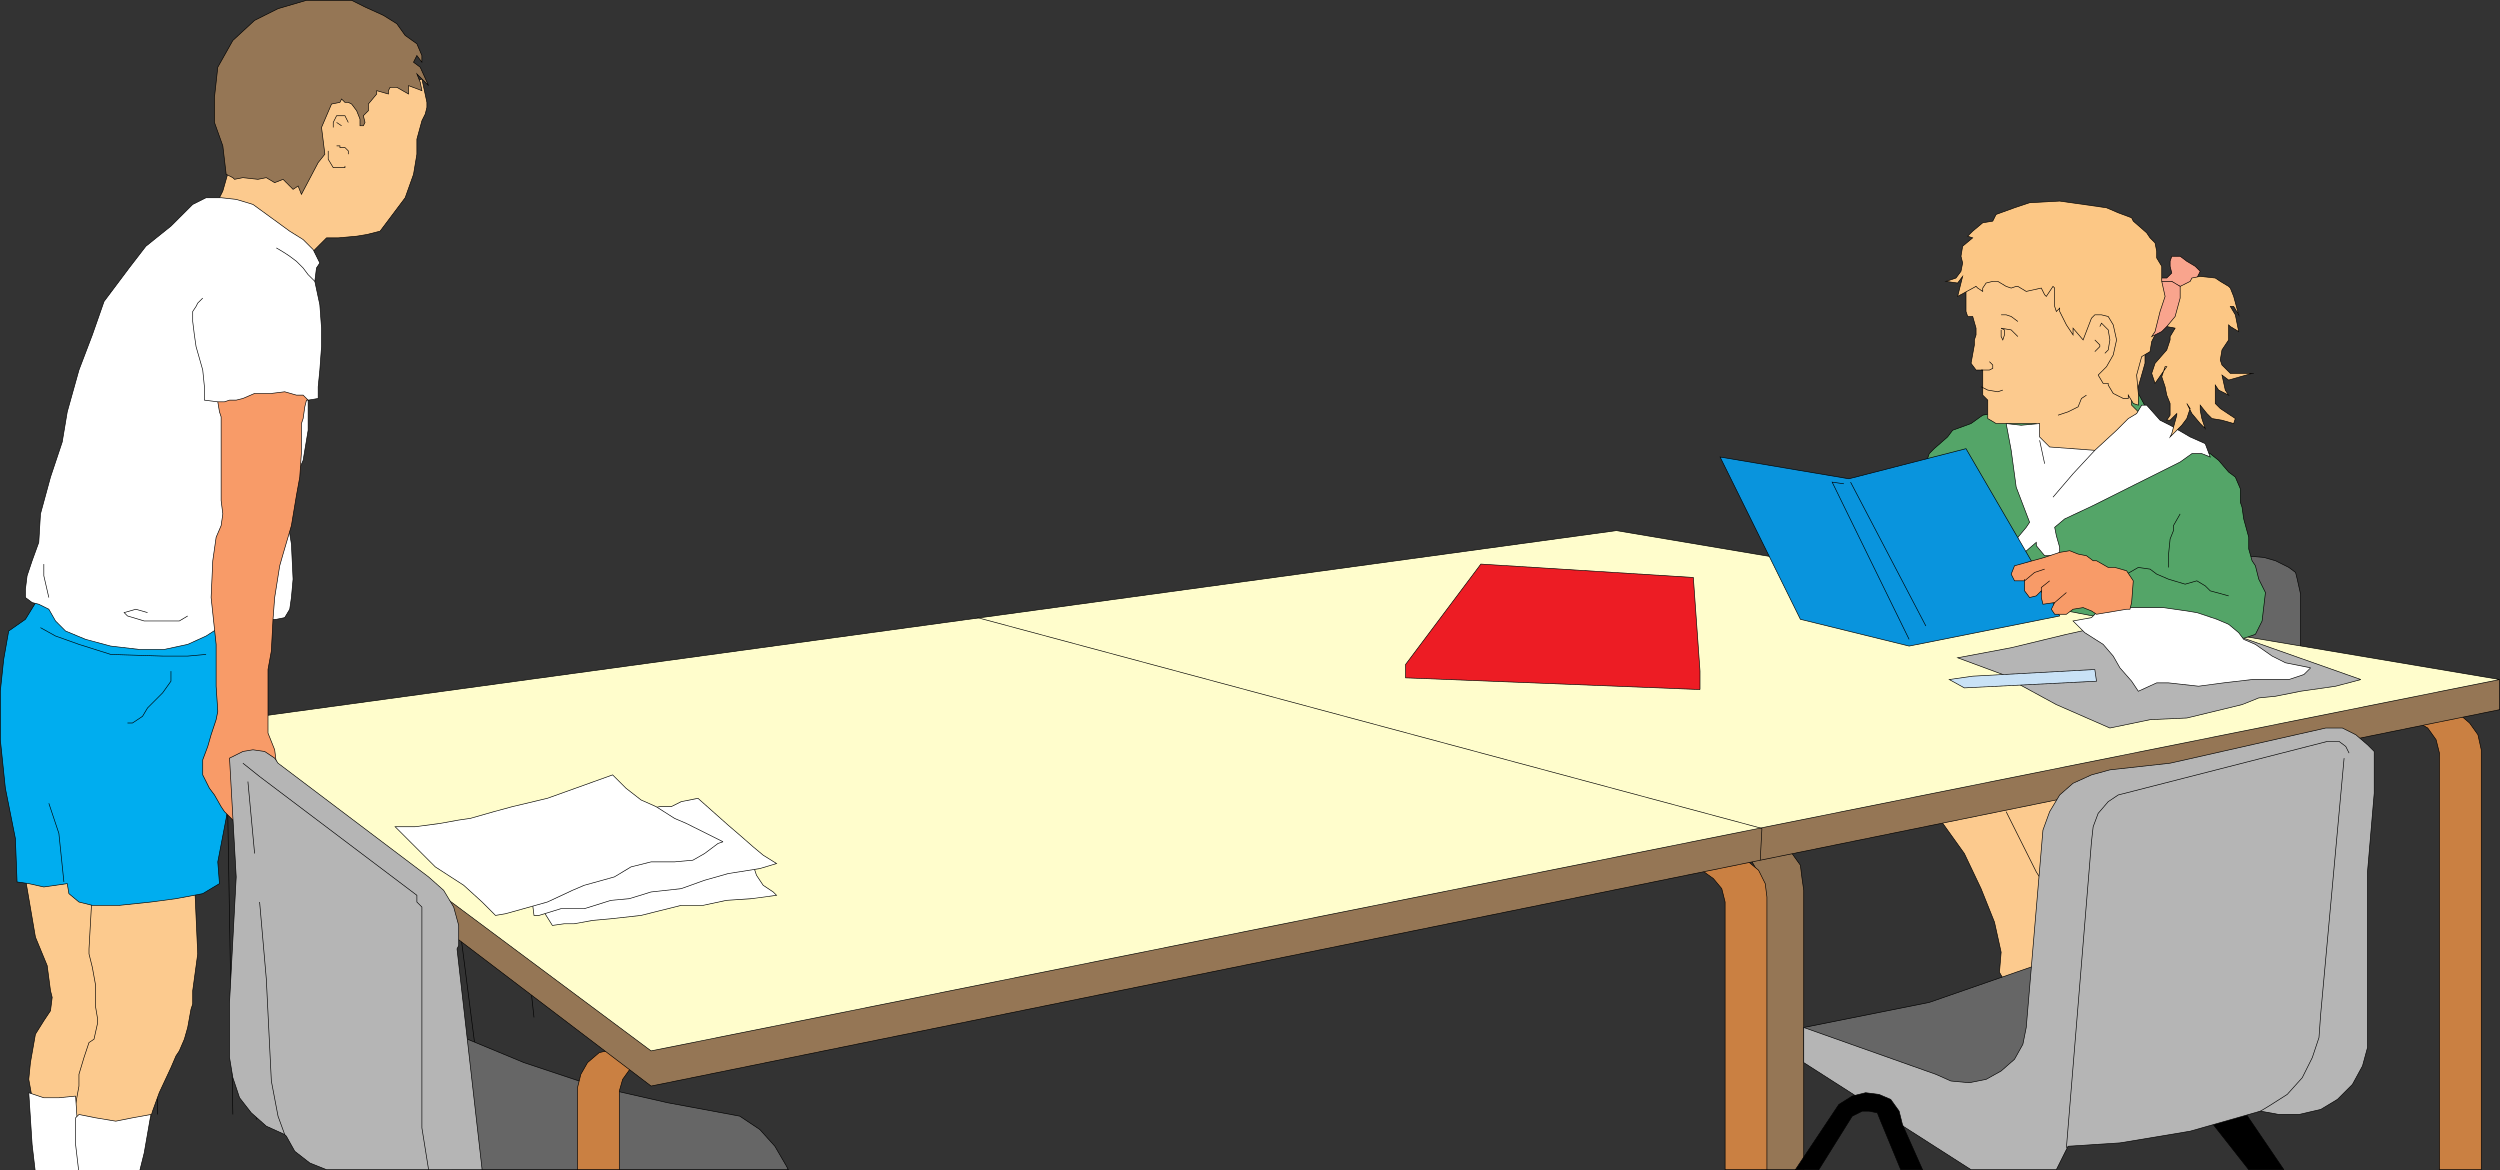
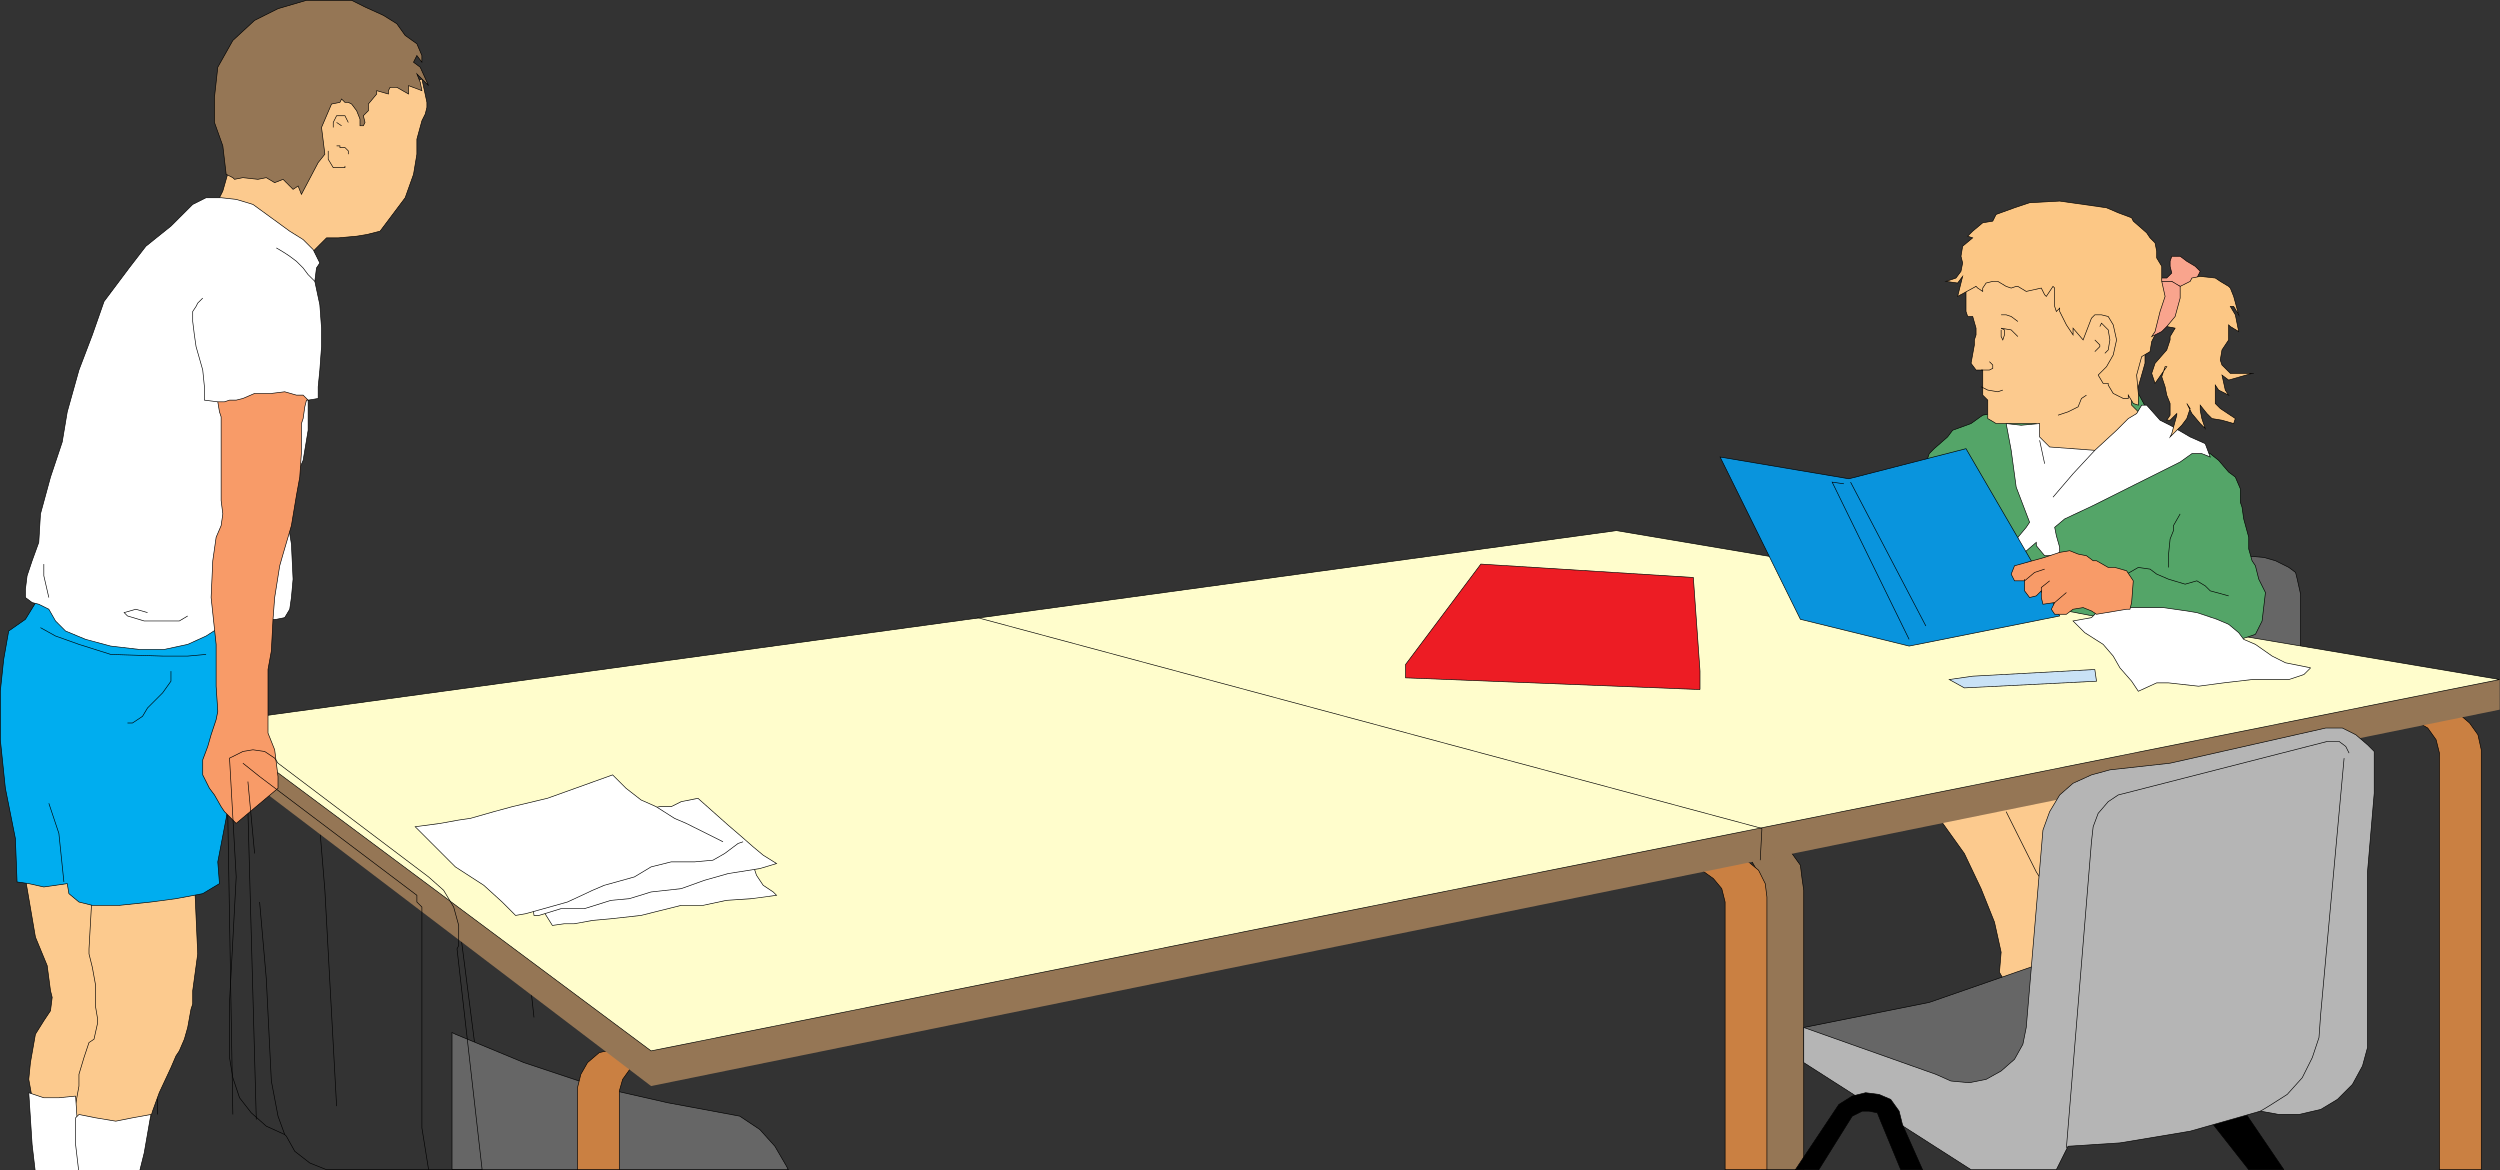
<svg xmlns="http://www.w3.org/2000/svg" width="358.654" height="167.885">
  <rect width="100%" height="100%" fill="#333333" stroke="none" />
  <defs>
    <clipPath id="a">
      <path d="M191 460h49v20.5h-49zm0 0" />
    </clipPath>
    <clipPath id="b">
      <path d="M190 459h51v21.5h-51zm0 0" />
    </clipPath>
    <clipPath id="c">
      <path d="M441 467h14v13.5h-14zm0 0" />
    </clipPath>
    <clipPath id="d">
      <path d="M439 466h17v14.5h-17zm0 0" />
    </clipPath>
    <clipPath id="e">
      <path d="M372 433h14v47.5h-14zm0 0" />
    </clipPath>
    <clipPath id="f">
      <path d="M370 431h17v49.5h-17zm0 0" />
    </clipPath>
    <clipPath id="g">
      <path d="M366 435h14v45.5h-14zm0 0" />
    </clipPath>
    <clipPath id="h">
      <path d="M365 434h17v46.5h-17zm0 0" />
    </clipPath>
    <clipPath id="i">
      <path d="M209 463h14v17.5h-14zm0 0" />
    </clipPath>
    <clipPath id="j">
      <path d="M208 461h16v19.5h-16zm0 0" />
    </clipPath>
    <clipPath id="k">
      <path d="M469 414h14v66.5h-14zm0 0" />
    </clipPath>
    <clipPath id="l">
      <path d="M468 413h16v67.5h-16zm0 0" />
    </clipPath>
    <clipPath id="m">
      <path d="M155 408h331v62H155Zm0 0" />
    </clipPath>
    <clipPath id="n">
      <path d="M155 387h331v78H155Zm0 0" />
    </clipPath>
    <clipPath id="o">
      <path d="M385 417h83v63.5h-83zm0 0" />
    </clipPath>
    <clipPath id="p">
      <path d="M383 415h86v65.5h-86zm0 0" />
    </clipPath>
    <clipPath id="q">
      <path d="M384 469h19v11.5h-19zm0 0" />
    </clipPath>
    <clipPath id="r">
      <path d="M382 468h22v12.5h-22zm0 0" />
    </clipPath>
    <clipPath id="s">
      <path d="M130 437h12v43.5h-12zm0 0" />
    </clipPath>
    <clipPath id="t">
      <path d="M128 436h16v44.5h-16zm0 0" />
    </clipPath>
    <clipPath id="u">
      <path d="M137 438h18v42.5h-18zm0 0" />
    </clipPath>
    <clipPath id="v">
      <path d="M135 437h22v43.5h-22zm0 0" />
    </clipPath>
    <clipPath id="w">
      <path d="M126 397h40v47h-40zm0 0" />
    </clipPath>
    <clipPath id="x">
      <path d="M130 469h9v11.5h-9zm0 0" />
    </clipPath>
    <clipPath id="y">
      <path d="M129 468h11v12.5h-11zm0 0" />
    </clipPath>
    <clipPath id="z">
      <path d="M137 472h12v8.5h-12zm0 0" />
    </clipPath>
    <clipPath id="A">
      <path d="M136 471h14v9.5h-14zm0 0" />
    </clipPath>
    <clipPath id="B">
-       <path d="M159 420h37v60.5h-37zm0 0" />
-     </clipPath>
+       </clipPath>
    <clipPath id="C">
      <path d="M158 418h39v62.5h-39zm0 0" />
    </clipPath>
    <clipPath id="D">
      <path d="M160 420h30v60.5h-30zm0 0" />
    </clipPath>
    <clipPath id="E">
      <path d="M155 311.5h35V342h-35zm0 0" />
    </clipPath>
  </defs>
  <path fill="#f9a48d" stroke="#000" stroke-miterlimit="10" stroke-width=".091" d="m312.768 42.284 1.68-1.2.719-1.199.48-.96-.719-.72-1.203-.718-.957-.723h-1.203l-.238.723v.719l.238.96-.719.72h-.718l-.243.718.723 1.203 2.16.477" />
  <path fill="none" stroke="#000" stroke-miterlimit="10" stroke-width=".091" d="M10.846 155.565v-24.719l.239-24.722 1.683-31.68 3.117-32.637m.723 115.68-.723-20.402.243-18.239m1.199 41.039-.48-27.12.238-35.04.722-27.12 1.2-20.642m3.601 109.922-.242-33.601v-28.32l.719-36.958m10.32 98.879-.957-56.64-1.203-43.918-1.2-21.84m18.243 121.199-1.68-30.96-1.441-17.52m-8.399 50.398-1.683-61.918-1.438-40.8-.96-18.72m35.761 113.278-4.8-37.438m12.96 30.957-1.68-15.359-2.64-20.879" />
  <path fill="#666" stroke="#000" stroke-miterlimit="10" stroke-width=".091" d="M330.046 94.124v-8.88l-.481-2.16-.238-.96-.961-.72-1.918-.96-1.68-.48-2.883-.239h-3.117l-2.402 14.399h13.68" />
  <path fill="#fcca8e" stroke="#000" stroke-miterlimit="10" stroke-width=".091" d="m278.206 117.405 3.601 5.039 2.399 5.043 1.922 4.797.957 4.32-.239 2.883.961 1.68 4.32.957 7.919-28.317-10.56-.722-11.28 4.32" />
  <path fill="none" stroke="#000" stroke-miterlimit="10" stroke-width=".091" d="m287.807 116.444 1.68 3.363 2.64 5.278 1.68 2.64" />
  <g clip-path="url(#a)" transform="translate(-126.494 -312.615)">
    <path fill="#666" d="M191.34 480.422v-19.684l.48.242 9.84 4.079 10.078 3.363 10.563 2.398 10.32 1.918 2.879 1.922 2.16 2.399 1.68 2.882.238.48H191.34" />
  </g>
  <g clip-path="url(#b)" transform="translate(-126.494 -312.615)">
    <path fill="none" stroke="#000" stroke-miterlimit="10" stroke-width=".091" d="M191.34 480.422v-19.684l.48.242 9.84 4.079 10.078 3.363 10.563 2.398 10.32 1.918 2.879 1.922 2.16 2.399 1.68 2.882.238.48H191.34" />
  </g>
  <g clip-path="url(#c)" transform="translate(-126.494 -312.615)">
    <path d="m454.14 480.422-8.64-12.723-4.32 2.64 7.922 10.083h5.039" />
  </g>
  <g clip-path="url(#d)" transform="translate(-126.494 -312.615)">
    <path fill="none" stroke="#000" stroke-miterlimit="10" stroke-width=".091" d="m454.14 480.422-8.64-12.723-4.32 2.64 7.922 10.083h5.039" />
  </g>
  <g clip-path="url(#e)" transform="translate(-126.494 -312.615)">
    <path fill="#957655" d="m379.738 433.14 2.16.481 1.68 1.438 1.203 1.68.239 1.921.242 1.68v40.082h-6l-.242-40.32v-.723l-.48-1.918-.962-1.68-1.68-.96-1.918-.243-1.921.48 7.68-1.917" />
  </g>
  <g clip-path="url(#f)" transform="translate(-126.494 -312.615)">
    <path fill="none" stroke="#000" stroke-miterlimit="10" stroke-width=".091" d="m379.738 433.14 2.16.481 1.68 1.438 1.203 1.68.239 1.921.242 1.68v40.082h-6l-.242-40.32v-.723l-.48-1.918-.962-1.68-1.68-.96-1.918-.243-1.921.48 7.68-1.917" />
  </g>
  <g clip-path="url(#g)" transform="translate(-126.494 -312.615)">
    <path fill="#ca8042" d="m375.898 435.54 1.442.722 1.441 1.199.957 1.918.242 1.922v39.12h-6V442.02l-.48-1.918-1.2-1.442-1.679-1.2-1.68-.241-2.16-.48 9.117-1.2" />
  </g>
  <g clip-path="url(#h)" transform="translate(-126.494 -312.615)">
    <path fill="none" stroke="#000" stroke-miterlimit="10" stroke-width=".091" d="m375.898 435.54 1.442.722 1.441 1.199.957 1.918.242 1.922v39.12h-6V442.02l-.48-1.918-1.2-1.442-1.679-1.2-1.68-.241-2.16-.48 9.117-1.2" />
  </g>
  <g clip-path="url(#i)" transform="translate(-126.494 -312.615)">
    <path fill="#ca8042" d="m214.621 463.14-2.16.481-1.68 1.438-.96 1.68-.481 1.921v11.762h6V469.14l.48-1.68 1.2-1.68 1.68-.96 1.921-.243 1.68.242-7.68-1.68" />
  </g>
  <g clip-path="url(#j)" transform="translate(-126.494 -312.615)">
    <path fill="none" stroke="#000" stroke-miterlimit="10" stroke-width=".091" d="m214.621 463.14-2.16.481-1.68 1.438-.96 1.68-.481 1.921v11.762h6V469.14l.48-1.68 1.2-1.68 1.68-.96 1.921-.243 1.68.242-7.68-1.68" />
  </g>
  <g clip-path="url(#k)" transform="translate(-126.494 -312.615)">
    <path fill="#ca8042" d="m477.18 414.422 1.922.476 1.68 1.442 1.198 1.68.48 2.16v60.242h-6V420.66l-.48-1.922-1.199-1.68-1.68-.956-1.68-.243-1.921.48 7.68-1.917" />
  </g>
  <g clip-path="url(#l)" transform="translate(-126.494 -312.615)">
    <path fill="none" stroke="#000" stroke-miterlimit="10" stroke-width=".091" d="m477.18 414.422 1.922.476 1.68 1.442 1.198 1.68.48 2.16v60.242h-6V420.66l-.48-1.922-1.199-1.68-1.68-.956-1.68-.243-1.921.48 7.68-1.917" />
  </g>
  <path fill="#957655" d="M358.608 97.487v4.32l-265.203 54-63.117-48v-4.082l328.32-6.238" />
  <g clip-path="url(#m)" transform="translate(-126.494 -312.615)">
-     <path fill="none" stroke="#000" stroke-miterlimit="10" stroke-width=".091" d="M485.102 410.102v4.32l-265.204 54-63.117-48v-4.082l328.32-6.238" />
-   </g>
+     </g>
  <path fill="#fffdcc" d="M358.608 97.487 231.885 76.124 30.288 103.725l63.117 47.04 265.203-53.278" />
  <g clip-path="url(#n)" transform="translate(-126.494 -312.615)">
    <path fill="none" stroke="#000" stroke-miterlimit="10" stroke-width=".091" d="m485.102 410.102-126.723-21.364L156.78 416.34l63.117 47.039 265.204-53.277" />
  </g>
  <path fill="none" stroke="#000" stroke-miterlimit="10" stroke-width=".091" d="m252.526 123.405.242-4.559-112.562-30.242" />
  <path fill="#666" stroke="#000" stroke-miterlimit="10" stroke-width=".091" d="m258.768 147.405 18-3.598 17.278-6v16.317l-6.961 5.28-26.637-8.64-1.68-3.36" />
  <g clip-path="url(#o)" transform="translate(-126.494 -312.615)">
    <path fill="#b5b5b5" d="m440.7 474.898-10.079 1.68-7.441.48-1.68 3.364h-12.238l-24-15.363v-5.04l18.957 6.72 2.16.96 2.64.242 2.403-.48 2.156-1.2 1.922-1.683 1.2-2.156.48-2.402 2.398-28.32.961-2.641 1.441-2.399 1.918-1.68 2.641-1.199 2.64-.722 8.641-.957 22.32-5.043h2.4l1.92.96 1.68 1.442.962.96v6l-.961 11.278v25.2l-.72 2.64-1.44 2.64-2.16 2.16-2.4 1.442-3.12.719h-2.88l-2.64-.48-10.082 2.878" />
  </g>
  <g clip-path="url(#p)" transform="translate(-126.494 -312.615)">
    <path fill="none" stroke="#000" stroke-miterlimit="10" stroke-width=".091" d="m440.7 474.898-10.079 1.68-7.441.48-1.68 3.364h-12.238l-24-15.363v-5.04l18.957 6.72 2.16.96 2.64.242 2.403-.48 2.156-1.2 1.922-1.683 1.2-2.156.48-2.402 2.398-28.32.961-2.641 1.441-2.399 1.918-1.68 2.641-1.199 2.64-.722 8.641-.957 22.32-5.043h2.4l1.92.96 1.68 1.442.962.96v6l-.961 11.278v25.2l-.72 2.64-1.44 2.64-2.16 2.16-2.4 1.442-3.12.719h-2.88l-2.64-.48-10.082 2.878" />
  </g>
  <path fill="none" stroke="#000" stroke-miterlimit="10" stroke-width=".091" d="m336.288 108.764-3.36 36.723-.242 3.36-.96 2.878-1.438 2.88-2.16 2.401-2.641 1.68-1.2.719" />
  <path fill="none" stroke="#000" stroke-miterlimit="10" stroke-width=".091" d="m296.448 164.686 3.598-43.922.242-2.16.718-1.918 1.442-1.68 1.437-.96 30-7.68h1.68l.961.719.48.96" />
  <g clip-path="url(#q)" transform="translate(-126.494 -312.615)">
    <path d="m399.18 480.422-2.88-6.961-.48-1.2-1.199-.241h-.96l-1.442.718-4.797 7.684h-3.363l6.242-9.363 1.918-1.2 1.922-.48 1.918.242 1.68.719 1.202 1.68.48 1.921 2.88 6.48h-3.121" />
  </g>
  <g clip-path="url(#r)" transform="translate(-126.494 -312.615)">
    <path fill="none" stroke="#000" stroke-miterlimit="10" stroke-width=".091" d="m399.18 480.422-2.88-6.961-.48-1.2-1.199-.241h-.96l-1.442.718-4.797 7.684h-3.363l6.242-9.363 1.918-1.2 1.922-.48 1.918.242 1.68.719 1.202 1.68.48 1.921 2.88 6.48h-3.121" />
  </g>
  <path fill="#fcca8e" stroke="#000" stroke-miterlimit="10" stroke-width=".091" d="m60.526 11.327.719 3.36v.718l-.239.96-.48.962-.719 2.636v2.16l-.48 2.883-1.2 3.36-3.601 4.8-1.918.481-1.441.238-2.641.239h-1.68l-.96.96-.72.723-2.64 3.598h-1.68l-5.281-4.32-3.36-2.641-1.917-1.68 1.68-3.36.96-3.358v-5.282l-1.683-5.039 6.96-9.601 3.36-.72 4.32 1.68 6.243 4.32 2.398 1.68h1.68l2.64.962 1.68-.72" />
  <g clip-path="url(#s)" transform="translate(-126.494 -312.615)">
    <path fill="#fcca8e" d="m131.578 447.059 1.684 4.082.476 3.597.242.961-.242 1.922-.957 1.438-1.203 1.921-.719 4.079-.238 2.402.48 2.64.477 3.84v1.2l.48 2.879v2.878h7.68l2.16-43.437-11.757 1.2 1.437 8.398" />
  </g>
  <g clip-path="url(#t)" transform="translate(-126.494 -312.615)">
    <path fill="none" stroke="#000" stroke-miterlimit="10" stroke-width=".091" d="m131.578 447.059 1.684 4.082.476 3.597.242.961-.242 1.922-.957 1.438-1.203 1.921-.719 4.079-.238 2.402.48 2.64.477 3.84v1.2l.48 2.879v2.878h7.68l2.16-43.437-11.757 1.2 1.437 8.398" />
  </g>
  <g clip-path="url(#u)" transform="translate(-126.494 -312.615)">
    <path fill="#fcca8e" d="m154.379 438.66.48 10.8-.718 5.278v1.922l-.243.719-.476 2.64-.48 1.68-.723 1.68-.48.723-.72 1.68-1.68 3.597-.96 2.64-.719 2.403-.719 2.637-.242 2.64-.238 1.2h-9.121l-.238-7.2.238-2.64.48-2.637v-1.684l.72-2.398.722-2.16.718-.48.48-2.16v-.962l-.241-1.437v-3.121l-.48-2.641-.477-1.918v-.723l.476-8.398 14.64-1.68" />
  </g>
  <g clip-path="url(#v)" transform="translate(-126.494 -312.615)">
    <path fill="none" stroke="#000" stroke-miterlimit="10" stroke-width=".091" d="m154.379 438.66.48 10.8-.718 5.278v1.922l-.243.719-.476 2.64-.48 1.68-.723 1.68-.48.723-.72 1.68-1.68 3.597-.96 2.64-.719 2.403-.719 2.637-.242 2.64-.238 1.2h-9.121l-.238-7.2.238-2.64.48-2.637v-1.684l.72-2.398.722-2.16.718-.48.48-2.16v-.962l-.241-1.437v-3.121l-.48-2.641-.477-1.918v-.723l.476-8.398 14.64-1.68" />
  </g>
  <path fill="#54a568" stroke="#000" stroke-miterlimit="10" stroke-width=".091" d="m323.565 91.006.961-1.921.48-4.079-.96-1.921-.481-1.918-.48-.723-.477-1.68v-1.68l-.723-2.64-.238-1.68-.242-.718v-1.922l-.719-1.68-.96-.719-1.438-1.68-1.203-.96-2.88-.961-5.519-4.078-1.918-3.602-.96-.957h-7.68l-1.68.957-6.961 1.68-2.64.96-2.4.481-1.679 1.2-2.64.96-.723.961-1.918 1.68-.719.719-.242.722-1.2.719-.48.238-.718 1.68-.723.96-.238.243-.72.477h-.96l-.961.722-.961.239.48 1.68-1.199-.958h-1.199l-.96.957h-1.442l-.477.961-1.922.719-.718.96-.723.481-.719 1.2-.96 2.402 1.44.957 2.641 2.64h2.64l.72-.718h3.359l1.922-.961.719-.961h2.64l1.68-.719.96-.238 1.438-1.68 1.442-1.683 1.441 4.32v4.562l24.957 4.801 8.64 1.918h5.04l2.16-.719" />
-   <path fill="#b5b5b5" stroke="#000" stroke-miterlimit="10" stroke-width=".091" d="m338.686 97.487-3.601.957-5.04.723-3.597.718-2.402.239-2.399.96-7.922 1.922-5.277.239-5.762 1.199-7.68-3.36-5.28-2.878-2.4-1.442-6.48-2.398 7.68-1.442 7.922-1.918 4.32-.96 6.957-.481 8.64.242 6 1.918 16.321 5.762" />
  <path fill="none" stroke="#000" stroke-miterlimit="10" stroke-width=".091" d="m319.725 85.487-2.64-.723-.72-.718-1.198-.72-1.68.481-2.402-.722-1.68-.72-.957-.718-1.68-.242-1.683.96m7.683-8.64-.96 1.68v.719l-.481 1.203-.242 2.398v1.68m-30.957-14.879.718 3.84.48 1.441.239 1.918v1.68l-.238.719m-11.281-3.36h.96l.72.961.96.719.48.96.239.72.48 1.683" />
  <path fill="#fff" stroke="#000" stroke-miterlimit="10" stroke-width=".091" d="m331.487 95.807-3.602-.722-1.918-.961-2.402-1.68-1.68-.719-.718-.96-1.442-1.2-1.68-.719-2.878-.96-1.442-.239-3.36-.48h-5.28l-.957.238-1.68.242-1.68.238-.723.72-2.64.48 1.68 1.68 2.64 1.679 1.442 1.68.96 1.683 1.68 1.918.961 1.442 2.637-1.204h1.68l4.32.48 3.601-.48 4.079-.476h5.28l2.161-.723.96-.957" />
  <path fill="#f89b68" stroke="#000" stroke-miterlimit="10" stroke-width=".091" d="m266.928 83.327.72-.242v-1.918l-1.2-1.442-.961-.48-.719-.719-1.203-.719h-2.398l-2.16.719-1.2 1.918-.48 1.441-.48 1.2v1.441l.48.719.48.48h.961l.719.719.719.242.96-.48.962 1.441 1.68-.242.48 1.2h1.199l.719-.72v-1.441l.722-3.117" />
  <path fill="#fcca8e" stroke="#000" stroke-miterlimit="10" stroke-width=".091" d="m294.768 65.565-.96-1.2-1.2-.718-.48-1.203v-1.68h-5.762l-1.2-.718v-2.641l-.718-.719v-3.601h-.961l-.719-.961.477-2.637v-.723l.242-.718v-.961l-.48-1.68h-.72l-.242-.719v-3.36l1.442-.241 1.68-3.36 8.64-.96h6.238l3.36 1.679 4.32 5.281v8.399l-.957 3.363-.96 1.918v.719l.96.96-.242.962-.48 1.44-.481.72-2.16 2.16-.957.719-1.68.722-.723.239-2.398.238-2.879-.719" />
  <path fill="#c9e2f6" stroke="#000" stroke-miterlimit="10" stroke-width=".091" d="m300.526 96.046-17.52.96-3.359.48 2.16 1.2 18.961-.96-.242-1.68" />
  <path fill="none" stroke="#000" stroke-miterlimit="10" stroke-width=".091" d="m301.245 46.846.242-.48.96.96.24 1.438-.24 1.442-.48.48m-1.441-1.922.719.723v.238l-.477.48-.242.239m-5.281 9.121 1.441-.48 1.442-.72.48-1.198.719-.48m-15.121-3.602h1.199l.48-.239v-.48l-.48-.48m-1.199 3.601.96.476 1.442.243.719-.243m2.16-9.839-.961-.72-.719-.237h-.722m0 2.16v.957l.242.48.238-.718v-.72l-.48-.241" />
  <path fill="none" stroke="#000" stroke-miterlimit="10" stroke-width=".091" d="m287.085 47.085 1.441.242.96.957m-25.921 39.121-.238-4.078v-1.442m-2.16 4.321-.239-2.399.239-1.683m-2.399 3.363v-2.402l.719-1.2m6.719 3.84v-2.64" />
  <path fill="#fff" stroke="#000" stroke-miterlimit="10" stroke-width=".091" d="m307.967 58.124 1.918 2.16 1.442.722 2.879 1.68 2.16.961.719 1.918-1.2-.48h-1.437l-1.68 1.199-6.242 3.12-6.238 3.122-4.082 1.918-1.438 1.203.238 1.2.48 1.679v.719l-.718.48h-1.441l-1.2-1.441v-.477l-1.68 1.438-.96.48v-2.64l1.2-1.438.48-.723-1.922-5.039-.719-5.28-.719-3.84 2.16.241 2.641-.242v1.922l1.438 1.438 6.48.48 3.121-2.879 1.68-1.68 1.199-.718.719-1.203h.722" />
  <path fill="none" stroke="#000" stroke-miterlimit="10" stroke-width=".091" d="m300.526 64.604-3.121 3.36-2.879 3.363m-1.918-8.16.719 3.359" />
  <path fill="#0994dd" stroke="#000" stroke-miterlimit="10" stroke-width=".091" d="m291.405 80.444-9.36-16.078-16.8 4.32-18.477-3.121 11.52 23.281 15.597 3.84 21.602-4.32-4.082-7.922" />
  <path fill="none" stroke="#000" stroke-miterlimit="10" stroke-width=".091" d="m265.487 69.167 10.8 20.64m-2.402 1.918-11.039-22.558 1.68.238" />
  <path fill="#f89b68" stroke="#000" stroke-miterlimit="10" stroke-width=".091" d="m306.046 83.327-.961-1.442-1.68-.48h-.957l-1.68-.961h-.48l-.961-.719-1.2-.238-1.199-.48-1.441.238-2.16.718-4.32 1.204-.481 1.199.48.96h1.442v-.241 1.68l.719.96.96-.238.72-.723v.961l.238.961 1.683-.242-.48.96.48.72h1.68l.957-.72 1.441-.237 1.2.48.722.477 4.317-.72h.48l.242-.96.238-3.117" />
  <path fill="none" stroke="#000" stroke-miterlimit="10" stroke-width=".091" d="m290.448 83.327 1.437-1.203 1.442-.477m-.481 3.359v-.722l1.2-.957m.722 3.117 1.68-1.438" />
  <path fill="#fcc785" stroke="#000" stroke-miterlimit="10" stroke-width=".091" d="m301.006 53.807 1.2-1.203.96-1.68.481-2.16-.48-2.16-.72-1.2-.96-.237h-.961l-.48.48-1.2 3.117-1.441-1.68v.962l-.957-1.442-.961-1.918v-.48l-.48.48-.239-.723v-2.636l-.242-.242-.48.722-.481.719-.238-.242-.48-.957-2.16.48-1.2-.722h-.242l-.719.242-.719-.242-1.199-.72h-.723l-.957.24-.48.722v.48l-.723-.48-.238-.242-2.64 1.441.718-2.879-.719.957-1.68-.238 1.442-.48.719-.962.238-1.199-.238-.96.238-1.438 1.441-1.203-.718-.239.718-.718 1.442-1.204 1.437-.238.48-.96 2.641-.958 2.16-.722 4.32-.239 6.72.961 1.68.719 1.921.719.238.48 1.922 1.68.48.719.72.722.238 1.2v.96l.723 1.2v2.16h1.437l.48.719.723.722-1.922 2.399.48 1.199-1.44 1.2-1.2 2.401-.238 1.438-1.203.723-.719 2.64.242 2.637v1.68l-.722-.239-.72-1.199v.48h-.718l-1.441-.722-.72-1.2v-.238h-.722l-.719-1.199" />
  <path fill="#fcc785" stroke="#000" stroke-miterlimit="10" stroke-width=".091" d="m311.565 40.604 1.203.48 1.438-.718.242-.48 1.2-.239 2.16.238.718.48 1.2.72.241.242.48 1.199.72 2.64-.72-1.203h-.48l.72 1.204.48 2.398-1.2-.719-.242-.242v2.16l-.957 1.442-.242 1.441.242.719 1.2 1.199h3.359-.242l-3.36.961-.957-.719.477 2.156.48.723-.48-.242-.957-.48-.48-.72v2.641l.718.72 2.16 1.44-.238.72-1.68-.481-1.441-.238-.719-.72-.96-1.202v.722l.237 1.2.48 1.44-.718-.722-1.2-1.437-.722-1.442.48.72-.48 1.44-.719.961-1.68 1.68.239-.48.723-2.641v-.238l-.242.238-.72.719h-.48l.48-.719v-1.68l-.48-1.199-.238-1.2-.48-1.44.48-1.442h.238l-1.68 2.402-.48-1.441.48-1.441 1.68-1.918.48-1.442v-.48l.72-1.2-1.2-.238.719-6.242" />
  <path fill="#f9a48d" stroke="#000" stroke-miterlimit="10" stroke-width=".091" d="m310.128 40.366.48 2.16-.723 2.16-.718 2.879-.48.719 1.44-.719.72-.719 1.198-1.441.723-2.64v-1.68l-1.203-.72h-1.437" />
  <path fill="#fff" stroke="#000" stroke-miterlimit="10" stroke-width=".091" d="m106.128 121.487 1.917 2.637.481 1.441.96 1.441 1.442.957.477.48-3.598.481-3.601.243-3.36.718h-3.12l-2.88.72-2.879.722-4.32.48-2.64.239-2.641.48h-1.438l-1.683.238-1.2-1.918-.238-1.922-.48-.48 28.8-6.957" />
  <path fill="#fff" stroke="#000" stroke-miterlimit="10" stroke-width=".091" d="m86.928 118.366 2.88-1.442 2.64-.718 2.16-.48h1.68l1.437-.72 2.403-.48 4.32 3.84 1.68 1.441 1.918 1.68 1.44 1.2 1.919 1.198-2.399.72-4.558.722-3.363.957-3.36 1.203-4.32.476-3.117.961-2.64.243-3.84 1.199h-3.36l-3.121.96h-.719l-.242-1.921-.961-2.879 11.523-8.16" />
-   <path fill="#fff" stroke="#000" stroke-miterlimit="10" stroke-width=".091" d="m103.725 120.764-5.277-2.64-1.68-.72-2.64-1.679-2.16-.96-2.16-1.68-.962-.961-.96-.957-9.36 3.359-5.04 1.2-2.64.718-3.36.96-1.679.243-2.64.477-3.602.48h-2.879l5.762 5.762 4.078 2.64 2.64 2.399 1.919 1.922 1.441-.242 6-1.68 3.602-1.68 1.68-.719 4.32-1.199 2.398-1.441 2.879-.719h3.363l2.637-.242 1.68-.961 1.921-1.438.72-.242" />
+   <path fill="#fff" stroke="#000" stroke-miterlimit="10" stroke-width=".091" d="m103.725 120.764-5.277-2.64-1.68-.72-2.64-1.679-2.16-.96-2.16-1.68-.962-.961-.96-.957-9.36 3.359-5.04 1.2-2.64.718-3.36.96-1.679.243-2.64.477-3.602.48l5.762 5.762 4.078 2.64 2.64 2.399 1.919 1.922 1.441-.242 6-1.68 3.602-1.68 1.68-.719 4.32-1.199 2.398-1.441 2.879-.719h3.363l2.637-.242 1.68-.961 1.921-1.438.72-.242" />
  <path fill="#ed1c24" stroke="#000" stroke-miterlimit="10" stroke-width=".091" d="m243.885 98.924-42.238-1.68v-1.917l10.8-14.403 30.481 1.922.957 13.438v2.64" />
  <path fill="#00adef" d="m32.448 117.405-1.203 6.242.242 3.117-2.402 1.442-3.84.718-3.598.48-4.562.481h-3.84l-1.918-.48-1.442-1.2-.238-1.44-3.36.48-2.16-.48-1.68-.239-.241-6.242-1.438-7.2-.723-6.96v-6.957l.481-4.563.719-4.078 2.402-1.68 1.918-3.12 30.961 1.44 1.2 8.641-1.68 8.637-1.2 5.52-1.441 1.683-.957 5.758" />
  <g clip-path="url(#w)" transform="translate(-126.494 -312.615)">
    <path fill="none" stroke="#000" stroke-miterlimit="10" stroke-width=".091" d="m158.941 430.02-1.203 6.242.242 3.117-2.402 1.441-3.84.72-3.597.48-4.563.48h-3.84l-1.918-.48-1.441-1.2-.238-1.441-3.36.48-2.16-.48-1.68-.238-.242-6.243-1.437-7.199-.723-6.96v-6.958l.48-4.562.72-4.078 2.402-1.68 1.918-3.121 30.96 1.441 1.2 8.64-1.68 8.638-1.2 5.52-1.44 1.683-.958 5.758" />
  </g>
  <path fill="#fff" stroke="#000" stroke-miterlimit="10" stroke-width=".091" d="m45.167 40.366.718 3.36.243 3.359v2.64l-.243 3.36-.238 2.402v1.68l-1.441.238v4.32l-.72 4.32-2.64 6 .961 6 .238 5.04-.238 2.64-.242 1.68-.719 1.2-1.199.241-6.719.239-3.363 2.16-2.637 1.199-3.363.723h-3.598l-4.082-.48-3.597-.962-2.883-1.199-1.438-1.441-.96-1.68-1.442-.719-.957-.242-.96-.719v-1.199l.237-1.922.723-2.16.957-2.637.242-4.082 1.438-5.281 1.683-5.04.72-4.32 1.679-6 1.918-5.038 1.683-4.801 3.598-4.801 2.402-3.117 3.598-2.883 3.121-3.117 1.918-.961h2.16l2.16.238 2.403.723 2.64 1.918 2.637 1.922 1.922 1.199 1.441 1.441.957 1.918-.48.719-.238 1.922" />
  <path fill="none" stroke="#000" stroke-miterlimit="10" stroke-width=".091" d="m45.167 40.366-.961-.961-.72-.961-.96-.957-.961-.723-.719-.48-1.199-.719m-10.562 7.199-.72.723-.237.476-.48.723v1.438l.237 1.922.243 1.68.48 1.679.477 1.68.242 2.402v1.918l1.918.242" />
  <path fill="#f89b68" stroke="#000" stroke-miterlimit="10" stroke-width=".091" d="m43.967 57.405-.242.96-.238 1.68-.242.72v4.081l-.239 3.598-.48 2.64-.719 4.32-1.199 4.083-.48 1.68-.723 4.558-.238 3.121-.239 4.559-.48 2.64v9.122l.957 2.398.48 3.84v1.68l-6 5.039-1.68-1.68-.48-.719-.957-1.68-.723-.96-.48-.961-.48-.957v-2.16l.722-1.922.48-1.68.72-2.16.238-1.2-.239-3.601v-6l-.718-6.719.238-5.281.48-3.36.72-1.68.241-1.679-.242-1.918v-12l-.238-.722-.242-1.438h.96l.723-.242h.957l.961-.238 1.68-.723h2.402l1.918-.238 1.68.48h.96l.72.719h-.239" />
  <path fill="none" stroke="#000" stroke-miterlimit="10" stroke-width=".091" d="m9.167 126.526-.72-6.961-1.44-4.32m22.558-21.36-2.637.239h-3.601l-7.442-.239-4.558-1.441-3.36-1.2-2.16-1.198m18.719 6.238v1.441l-1.2 1.68-2.16 2.16-.718 1.2-1.442.96h-.718" />
  <g clip-path="url(#x)" transform="translate(-126.494 -312.615)">
    <path fill="#fff" d="m137.34 469.86-2.399.242h-2.16l-2.16-.723.48 7.441.477 4.078h6.48l-.718-11.039" />
  </g>
  <g clip-path="url(#y)" transform="translate(-126.494 -312.615)">
    <path fill="none" stroke="#000" stroke-miterlimit="10" stroke-width=".091" d="m137.34 469.86-2.399.242h-2.16l-2.16-.723.48 7.441.477 4.078h6.48l-.718-11.039" />
  </g>
  <g clip-path="url(#z)" transform="translate(-126.494 -312.615)">
    <path fill="#fff" d="m137.82 472.5 2.399.48 2.883.48 2.398-.48 2.64-.48-.96 5.52-.72 2.878h-8.64l-.48-4.078v-3.84l.48-.48" />
  </g>
  <g clip-path="url(#A)" transform="translate(-126.494 -312.615)">
    <path fill="none" stroke="#000" stroke-miterlimit="10" stroke-width=".091" d="m137.82 472.5 2.399.48 2.883.48 2.398-.48 2.64-.48-.96 5.52-.72 2.878h-8.64l-.48-4.078v-3.84l.48-.48" />
  </g>
  <path fill="none" stroke="#000" stroke-miterlimit="10" stroke-width=".091" d="m26.928 88.366-1.203.719h-5.039l-2.398-.72-.48-.48 1.679-.48 1.68.48m-14.161-2.16-.718-3.12v-1.68" />
  <g clip-path="url(#B)" transform="translate(-126.494 -312.615)">
    <path fill="#b5b5b5" d="m173.34 480.422-2.399-.961-2.16-1.68-1.203-2.16-.238-.242-2.64-1.2-2.16-1.917-1.68-2.16-.962-2.883-.476-2.88v-7.917l.957-18-.957-17.043 1.918-.957 1.441-.242 1.68.242 1.437.957.48.723 21.602 16.32 2.16 1.918 1.438 2.398.723 2.64v2.884l-.242.476 3.601 31.684h-22.32" />
  </g>
  <g clip-path="url(#C)" transform="translate(-126.494 -312.615)">
    <path fill="none" stroke="#000" stroke-miterlimit="10" stroke-width=".091" d="m173.34 480.422-2.399-.961-2.16-1.68-1.203-2.16-.238-.242-2.64-1.2-2.16-1.917-1.68-2.16-.962-2.883-.476-2.88v-7.917l.957-18-.957-17.043 1.918-.957 1.441-.242 1.68.242 1.437.957.48.723 21.602 16.32 2.16 1.918 1.438 2.398.723 2.64v2.884l-.242.476 3.601 31.684h-22.32" />
  </g>
  <g clip-path="url(#D)" transform="translate(-126.494 -312.615)">
    <path fill="none" stroke="#000" stroke-miterlimit="10" stroke-width=".091" d="m161.34 422.102 2.398 1.918 22.563 17.039v.96l.719.72v31.683l.96 6" />
  </g>
  <path fill="none" stroke="#000" stroke-miterlimit="10" stroke-width=".091" d="m37.245 129.405.96 11.039.723 14.64.957 5.04.961 2.64m-5.281-50.64.961 10.32" />
  <path fill="#957655" d="m61.487 12.284-1.68-1.68.48 1.203.239 1.2-1.918-.723v1.203l-1.68-.961h-.96l-.243.48v.48l-1.68-.48v.48l-1.199 1.438v.961l-.718.72.238.96-.238.48h-.48v-.96l-.481-1.2-.72-.96-.48-.239h-.48l-.48-.48-.239.48-1.203.238-1.437 3.36.48 3.84-.96 1.203-2.403 4.558-.477-1.199-.723.48-.96-.96-.477-.48-1.203.48-1.2-.72-1.199.24-2.16-.24-1.199.24-.242-.24-.957-.48-.48-4.082-1.2-3.359v-3.602l.477-4.316 2.16-3.84 3.121-2.883 3.36-1.68 4.08-1.197h6.48l1.919.96 2.64 1.2 1.922 1.199 1.2 1.68 1.68 1.199.718 1.68v.96l-.719-.96-.48.96.96.723 1.2 2.637" />
  <g clip-path="url(#E)" transform="translate(-126.494 -312.615)">
    <path fill="none" stroke="#000" stroke-miterlimit="10" stroke-width=".091" d="m187.98 324.898-1.68-1.68.481 1.204.239 1.2-1.918-.724v1.204l-1.68-.961h-.961l-.242.48v.48l-1.68-.48v.48l-1.2 1.438v.961l-.718.719.238.96-.238.481h-.48v-.96l-.48-1.2-.72-.96-.48-.24h-.48l-.481-.48-.238.48-1.203.24-1.438 3.358.48 3.84-.96 1.203-2.403 4.559-.476-1.2-.723.481-.96-.96-.477-.481-1.204.48-1.199-.718-1.199.238-2.16-.238-1.2.238-.242-.238-.957-.48-.48-4.083-1.2-3.36v-3.6l.477-4.317 2.16-3.84 3.122-2.883 3.359-1.68 4.082-1.199h6.48l1.918.961 2.641 1.2 1.922 1.199 1.2 1.68 1.679 1.198.719 1.68v.961l-.72-.96-.48.96.961.723 1.2 2.636" />
  </g>
  <path fill="none" stroke="#000" stroke-miterlimit="10" stroke-width=".091" d="M47.085 21.647v1.2l.722 1.199h1.68v-.239m.48-6.242-.48-.96h-1.2l-.48.96v.719m.481-.719.718.48m.961 4.079v-.477l-.48-.48h-.719v-.243h-.48" />
</svg>